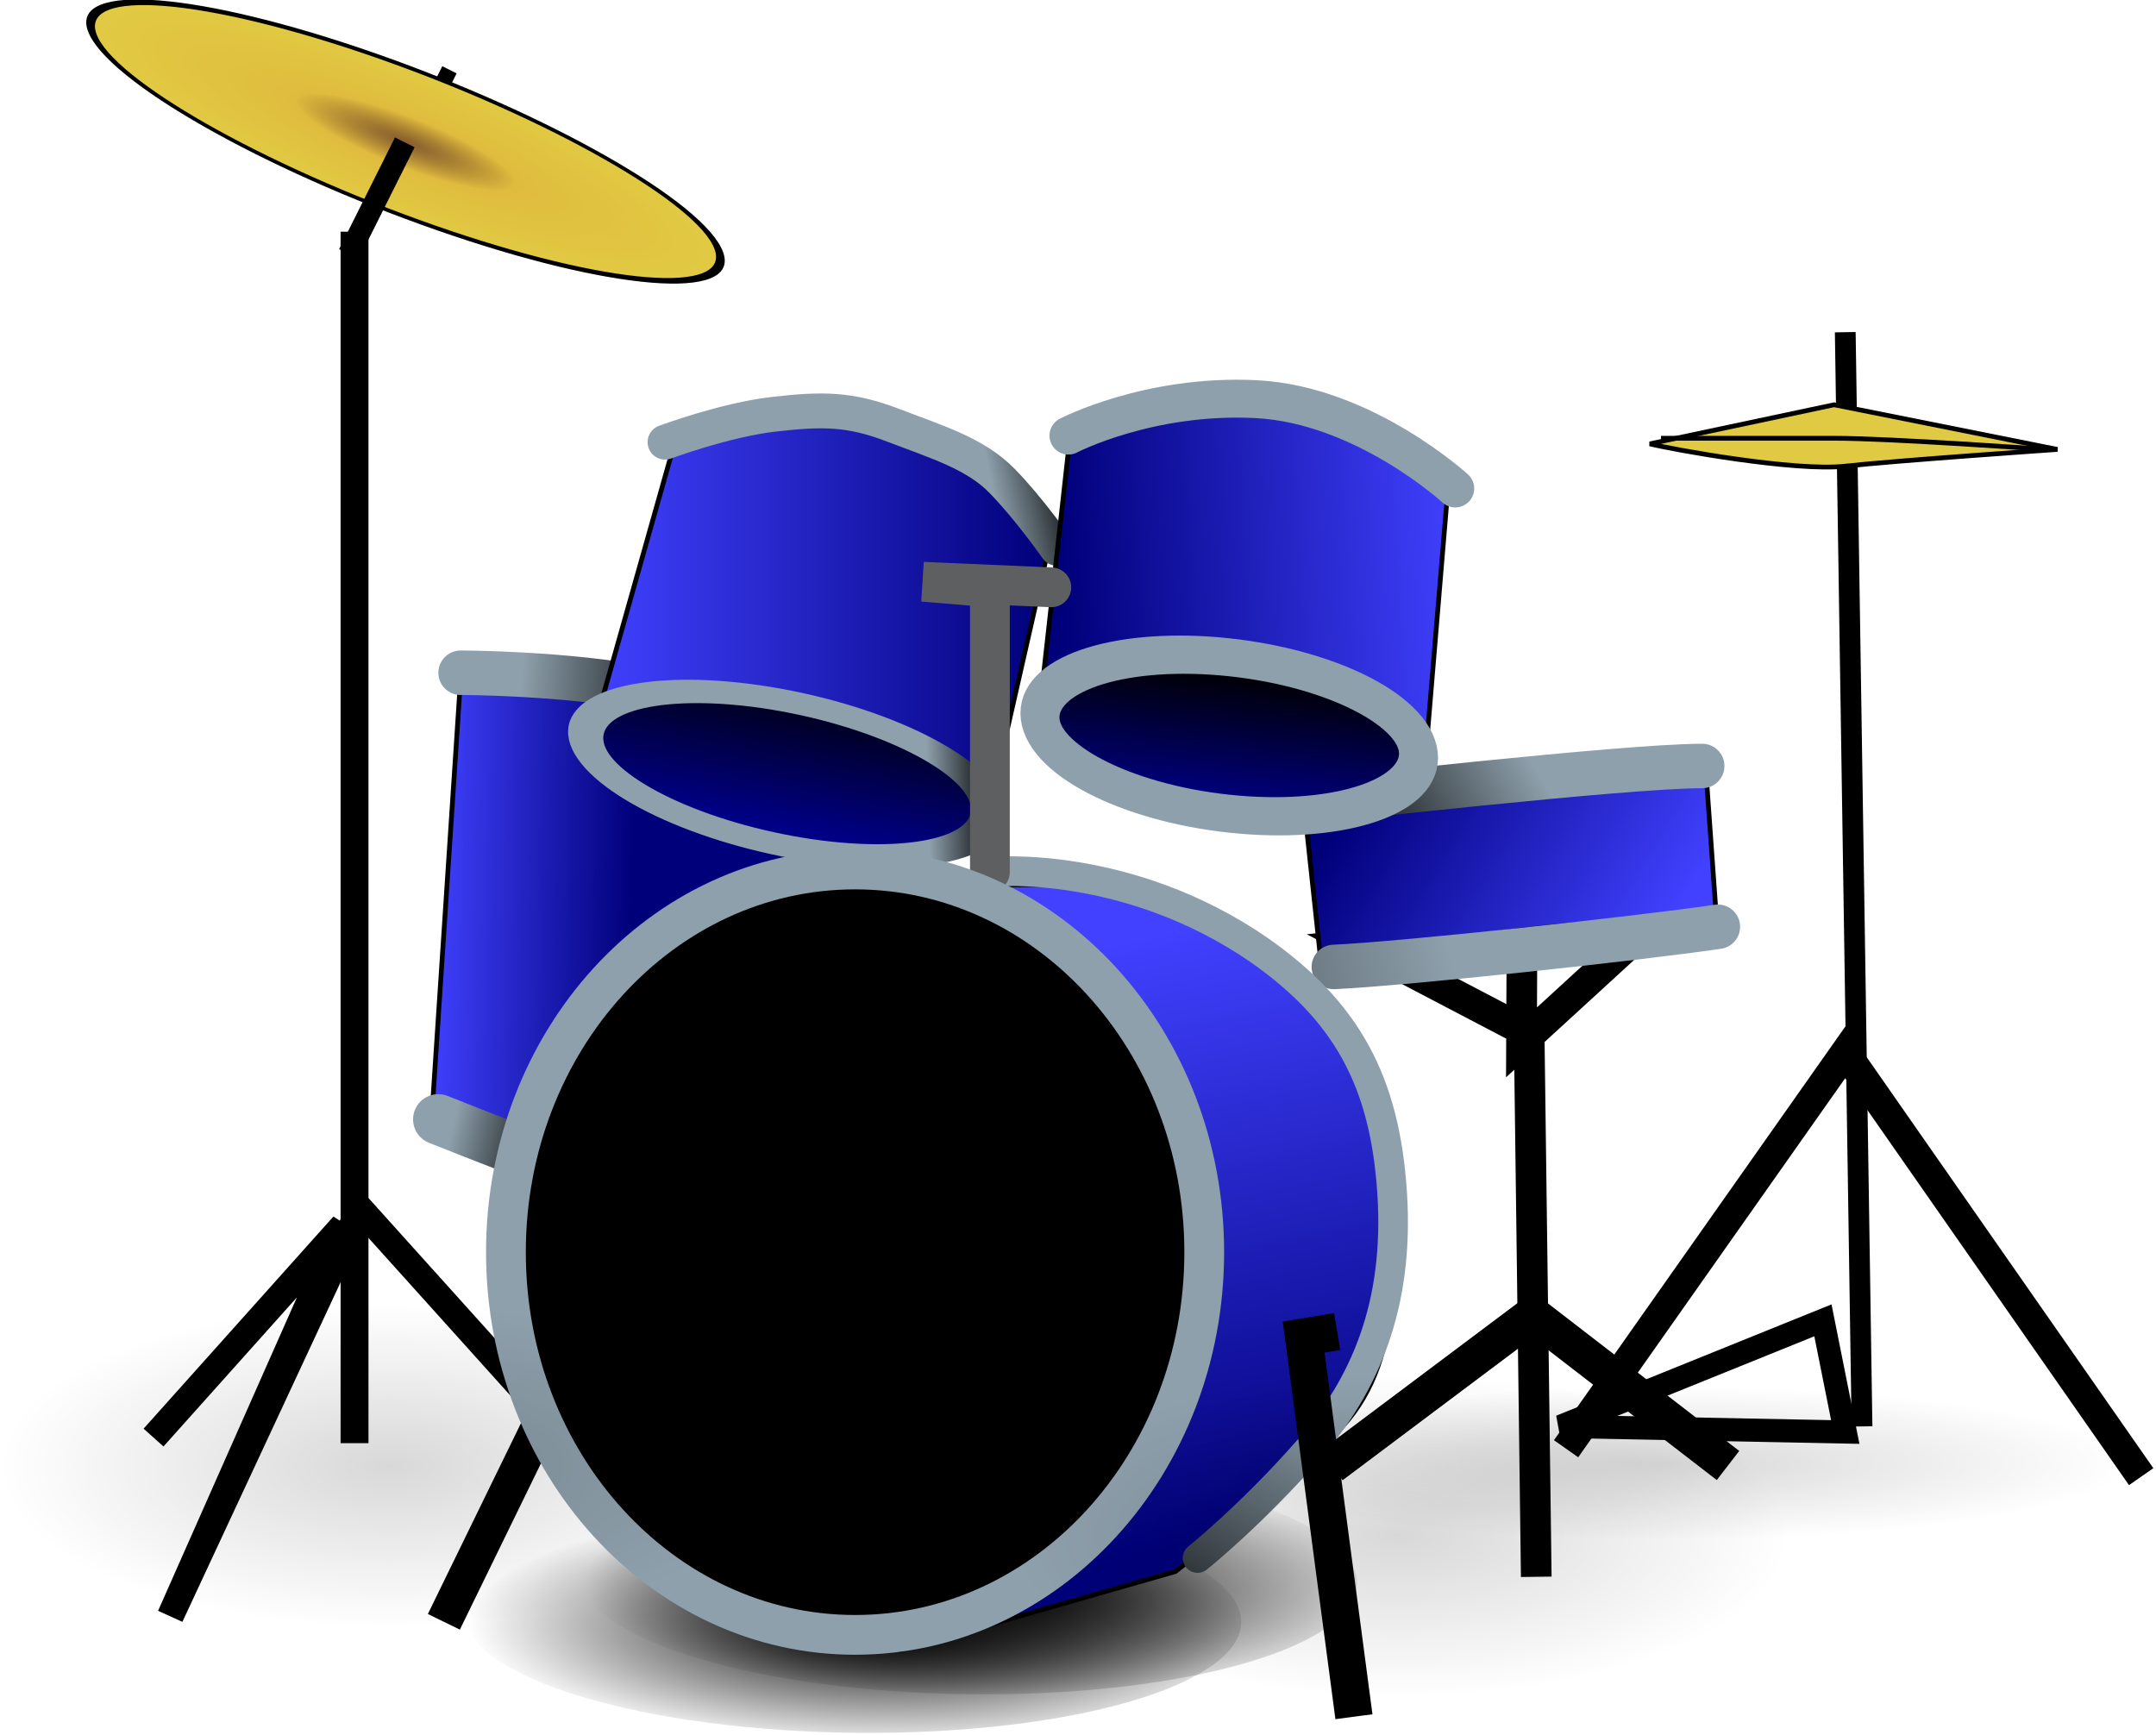
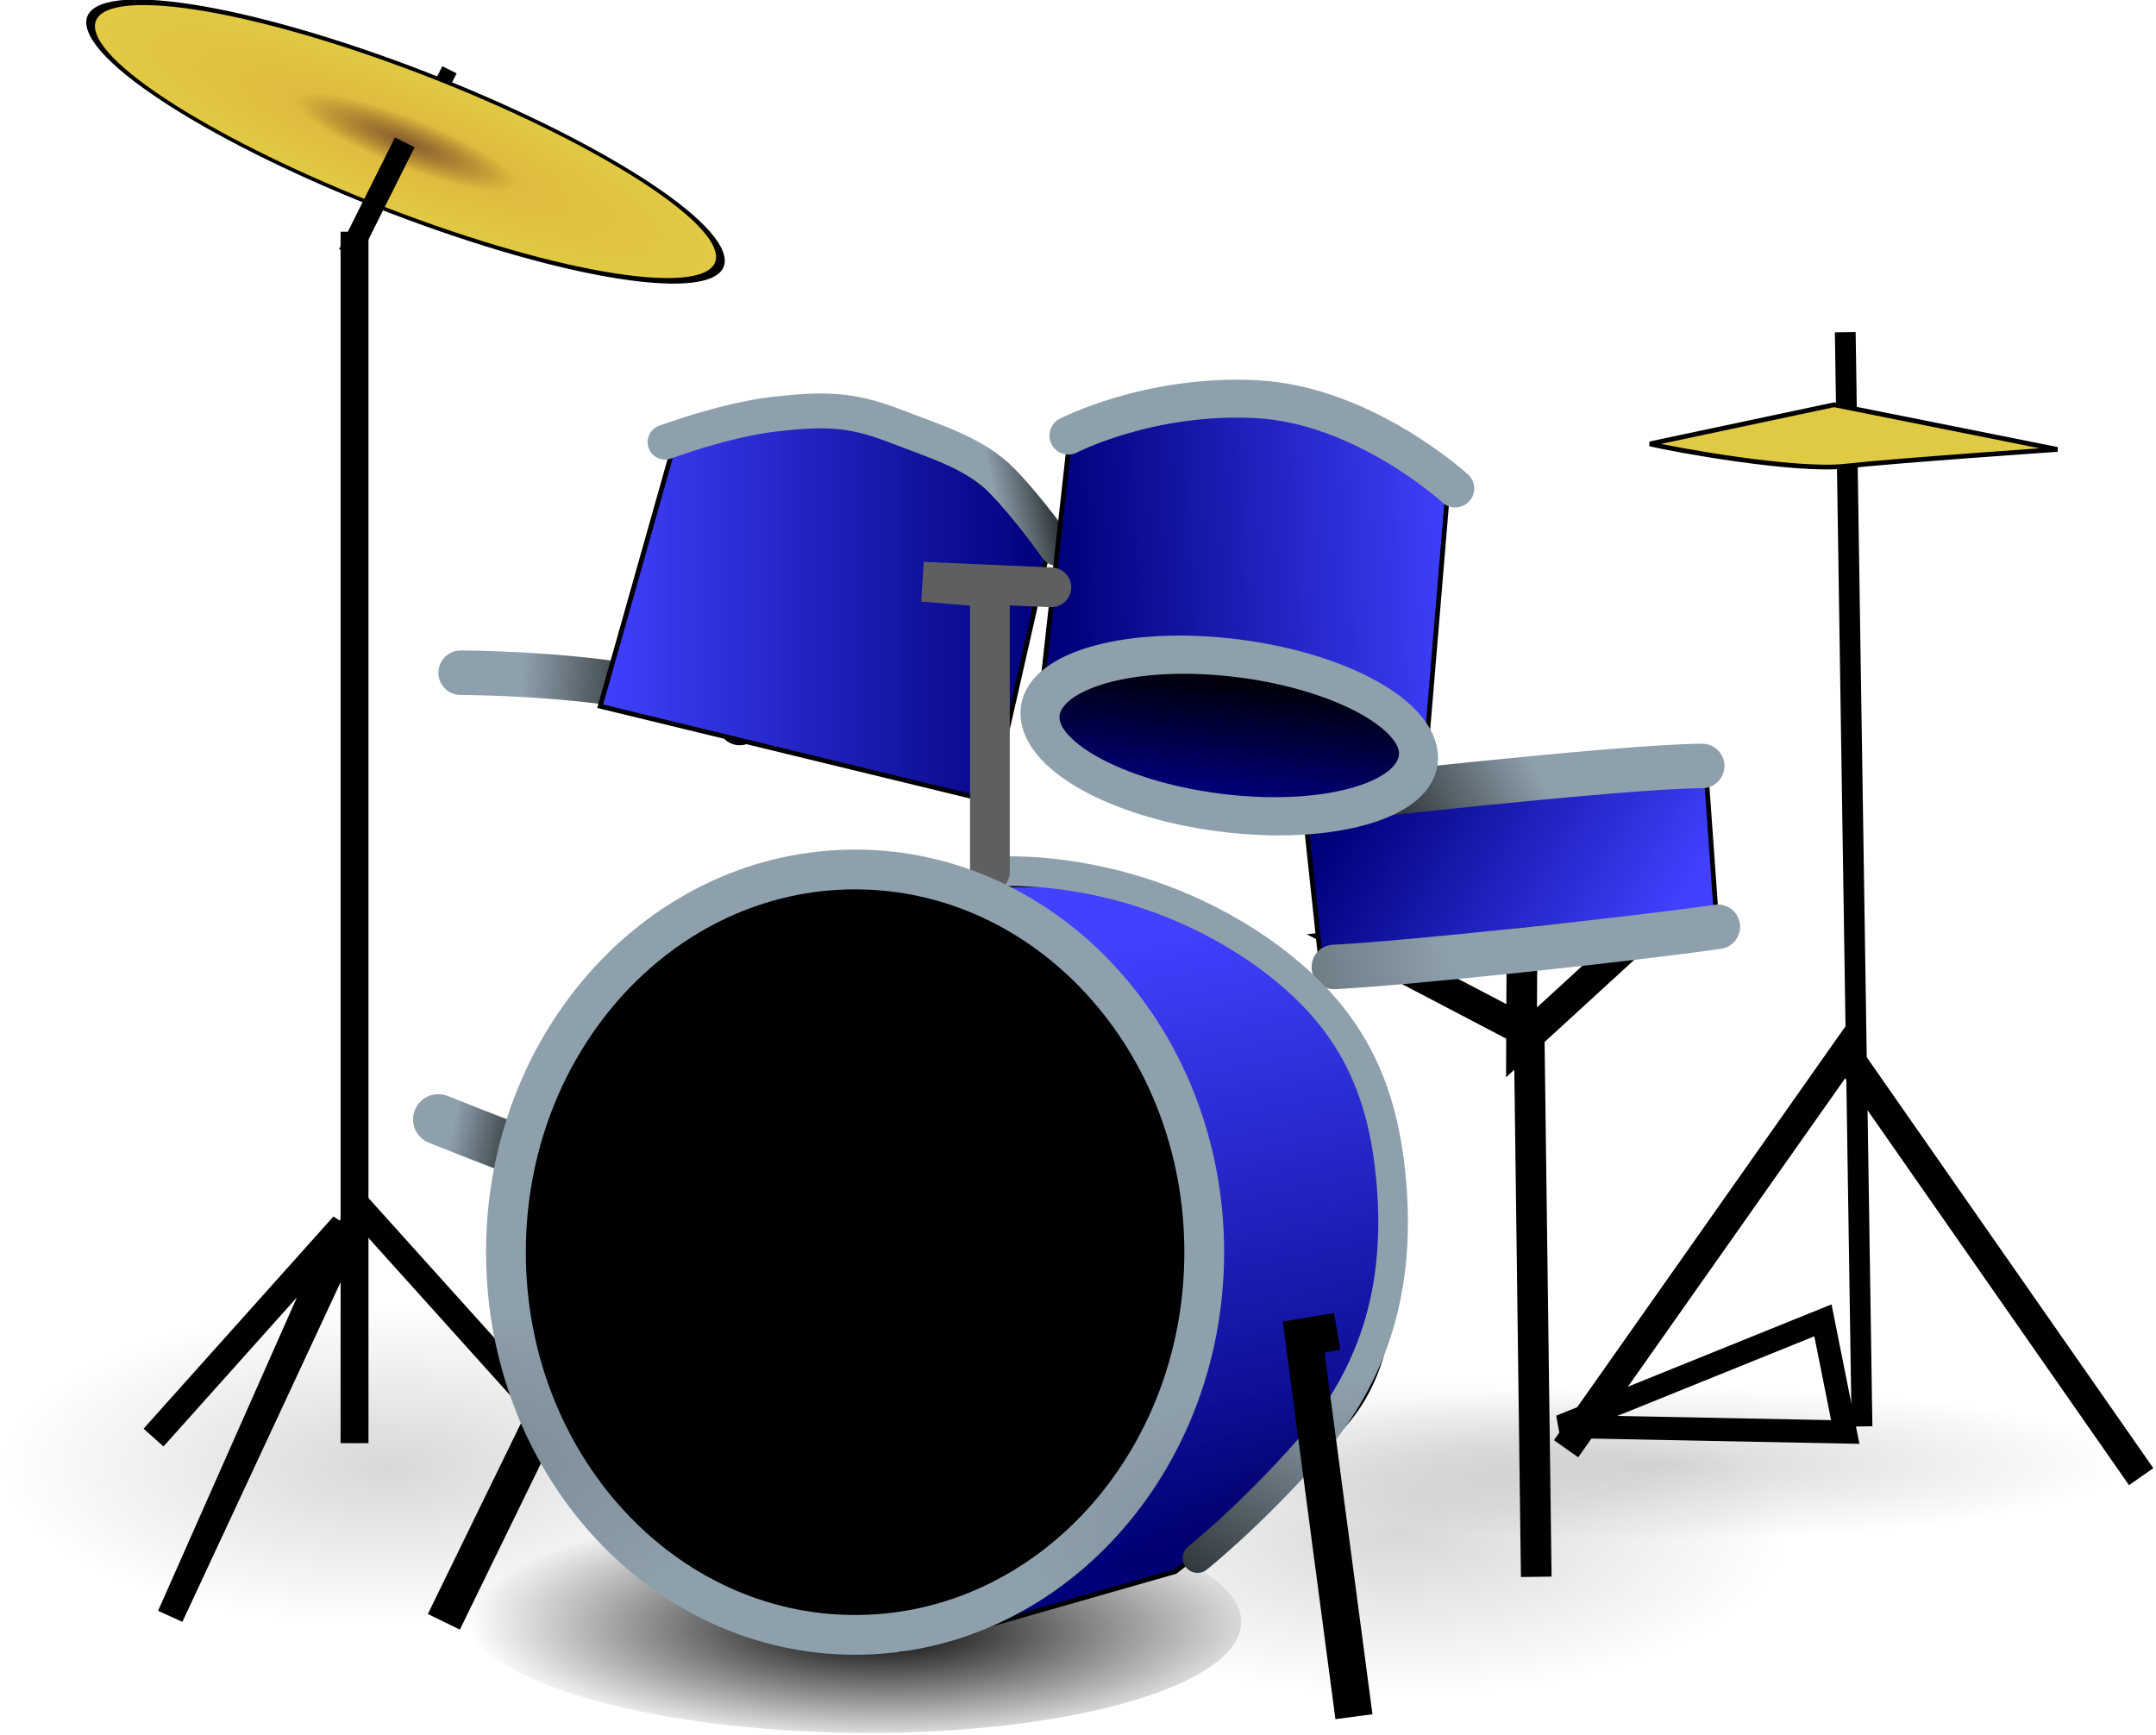
<svg xmlns="http://www.w3.org/2000/svg" xmlns:ns1="http://sodipodi.sourceforge.net/DTD/sodipodi-0.dtd" xmlns:ns2="http://www.inkscape.org/namespaces/inkscape" xmlns:xlink="http://www.w3.org/1999/xlink" height="300.075" id="svg2948" version="1.0" width="372.771" x="0" y="0" ns1:version="0.32" ns2:version="0.46" ns1:docname="drums_jarno_vasamaa_.svg" ns2:output_extension="org.inkscape.output.svg.inkscape">
  <ns1:namedview ns2:window-height="715" ns2:window-width="641" ns2:pageshadow="2" ns2:pageopacity="0.0" guidetolerance="10.0" gridtolerance="10.0" objecttolerance="10.0" borderopacity="1.0" bordercolor="#666666" pagecolor="#ffffff" id="base" showgrid="false" ns2:zoom="1.3173333" ns2:cx="187.5" ns2:cy="187.5" ns2:window-x="0" ns2:window-y="25" ns2:current-layer="svg2948" />
  <defs id="defs3">
    <ns2:perspective ns1:type="inkscape:persp3d" ns2:vp_x="0 : 187.5 : 1" ns2:vp_y="0 : 1000 : 0" ns2:vp_z="375 : 187.5 : 1" ns2:persp3d-origin="187.5 : 125 : 1" id="perspective83" />
    <linearGradient id="linearGradient4035">
      <stop id="stop4037" offset="0" style="stop-color:#000000;stop-opacity:0.153;" />
      <stop id="stop4039" offset="1" style="stop-color:#000000;stop-opacity:0;" />
    </linearGradient>
    <linearGradient id="linearGradient3973">
      <stop id="stop3975" offset="0" style="stop-color:#000000;stop-opacity:1;" />
      <stop id="stop3977" offset="1" style="stop-color:#8ea0ac;stop-opacity:1;" />
    </linearGradient>
    <linearGradient id="linearGradient3955">
      <stop id="stop3957" offset="0" style="stop-color:#000000;stop-opacity:1;" />
      <stop id="stop3959" offset="1" style="stop-color:#000000;stop-opacity:0;" />
    </linearGradient>
    <linearGradient id="linearGradient3937">
      <stop id="stop3939" offset="0" style="stop-color:#000087;stop-opacity:1;" />
      <stop id="stop3941" offset="1" style="stop-color:#000000;stop-opacity:1;" />
    </linearGradient>
    <linearGradient id="linearGradient3927">
      <stop id="stop3929" offset="0" style="stop-color:#6d3900;stop-opacity:0.816;" />
      <stop id="stop3935" offset="0.348" style="stop-color:#e0bc3e;stop-opacity:1;" />
      <stop id="stop3931" offset="1" style="stop-color:#e1ca43;stop-opacity:1;" />
    </linearGradient>
    <linearGradient id="linearGradient3407">
      <stop id="stop3409" offset="0" style="stop-color:#4141ff;stop-opacity:1;" />
      <stop id="stop3411" offset="1" style="stop-color:#00007a;stop-opacity:1;" />
    </linearGradient>
    <linearGradient gradientUnits="userSpaceOnUse" id="linearGradient3447" x1="69.068" x2="104.253" xlink:href="#linearGradient3407" y1="194.426" y2="195.043" />
    <linearGradient gradientTransform="matrix(0.883,0,0,0.762,-120.694,-245.778)" gradientUnits="userSpaceOnUse" id="linearGradient3461" x1="247.613" x2="335.97" xlink:href="#linearGradient3407" y1="510.457" y2="510.457" />
    <linearGradient gradientTransform="matrix(0.886,0,0,0.76,-120.694,-245.778)" gradientUnits="userSpaceOnUse" id="linearGradient3491" x1="414.566" x2="336.231" xlink:href="#linearGradient3407" y1="485.649" y2="489.422" />
    <linearGradient gradientTransform="matrix(0.662,0,0,1.017,-120.694,-245.778)" gradientUnits="userSpaceOnUse" id="linearGradient3507" x1="465.253" x2="479.28" xlink:href="#linearGradient3407" y1="439.381" y2="542.685" />
    <linearGradient gradientTransform="scale(1.456,0.687)" gradientUnits="userSpaceOnUse" id="linearGradient3523" x1="199.907" x2="156.857" xlink:href="#linearGradient3407" y1="269.179" y2="256.775" />
    <linearGradient gradientTransform="scale(1.013,0.987)" gradientUnits="userSpaceOnUse" id="linearGradient3559" x1="684.976" x2="587.25" xlink:href="#linearGradient3407" y1="645.429" y2="564.366" />
    <radialGradient cx="159.117" cy="538.798" fx="159.117" fy="538.798" gradientTransform="scale(1.405,0.712)" gradientUnits="userSpaceOnUse" id="radialGradient3933" r="44.99" xlink:href="#linearGradient3927" />
    <linearGradient gradientTransform="scale(1.294,0.773)" gradientUnits="userSpaceOnUse" id="linearGradient3943" x1="238.361" x2="238.321" xlink:href="#linearGradient3937" y1="680.046" y2="610.634" />
    <linearGradient gradientTransform="scale(1.446,0.691)" gradientUnits="userSpaceOnUse" id="linearGradient3951" x1="275.384" x2="276.266" xlink:href="#linearGradient3937" y1="748.584" y2="705.998" />
    <radialGradient cx="77.625" cy="626.135" fx="77.613" fy="626.956" gradientTransform="scale(1.947,0.514)" gradientUnits="userSpaceOnUse" id="radialGradient3963" r="32.738" xlink:href="#linearGradient3955" />
    <linearGradient gradientTransform="scale(0.722,1.386)" gradientUnits="userSpaceOnUse" id="linearGradient3979" x1="264.452" x2="279.765" xlink:href="#linearGradient3973" y1="235.901" y2="195.394" />
    <linearGradient gradientTransform="scale(2.279,0.439)" gradientUnits="userSpaceOnUse" id="linearGradient3987" x1="95.741" x2="114.522" xlink:href="#linearGradient3973" y1="394.628" y2="392.532" />
    <linearGradient gradientTransform="scale(1.848,0.541)" gradientUnits="userSpaceOnUse" id="linearGradient3995" x1="62.214" x2="45.903" xlink:href="#linearGradient3973" y1="289.243" y2="288.887" />
    <linearGradient gradientTransform="scale(1.574,0.635)" gradientUnits="userSpaceOnUse" id="linearGradient4003" x1="114.773" x2="105.367" xlink:href="#linearGradient3973" y1="188.981" y2="189.796" />
    <linearGradient gradientTransform="scale(1.294,0.773)" gradientUnits="userSpaceOnUse" id="linearGradient4011" x1="272.476" x2="261.734" xlink:href="#linearGradient3973" y1="651.347" y2="651.73" />
    <linearGradient gradientTransform="scale(1.299,0.77)" gradientUnits="userSpaceOnUse" id="linearGradient4019" x1="69.53" x2="55.954" xlink:href="#linearGradient3973" y1="305.697" y2="303.882" />
    <linearGradient gradientTransform="matrix(2.279,0,0,0.439,-0.578,-0.289)" gradientUnits="userSpaceOnUse" id="linearGradient4027" x1="59.756" x2="107.869" xlink:href="#linearGradient3973" y1="463.311" y2="460.917" />
    <radialGradient cx="77.625" cy="626.135" fx="77.613" fy="626.956" gradientTransform="scale(1.947,0.514)" gradientUnits="userSpaceOnUse" id="radialGradient4031" r="32.738" xlink:href="#linearGradient3955" />
    <radialGradient cx="112.527" cy="743.25" fx="112.527" fy="743.25" gradientTransform="scale(2.572,0.389)" gradientUnits="userSpaceOnUse" id="radialGradient4041" r="22.298" xlink:href="#linearGradient4035" />
    <radialGradient cx="112.527" cy="743.25" fx="112.527" fy="743.25" gradientTransform="scale(2.572,0.389)" gradientUnits="userSpaceOnUse" id="radialGradient4045" r="22.298" xlink:href="#linearGradient4035" />
    <radialGradient cx="112.527" cy="743.25" fx="112.527" fy="743.25" gradientTransform="scale(2.572,0.389)" gradientUnits="userSpaceOnUse" id="radialGradient4049" r="22.298" xlink:href="#linearGradient4035" />
  </defs>
  <g id="layer1" transform="translate(5.335,-38.038)">
    <path d="M 208.065,320.316 C 208.073,329.157 180.901,336.325 147.38,336.325 C 113.859,336.325 86.686,329.157 86.694,320.316 C 86.686,311.475 113.859,304.308 147.38,304.308 C 180.901,304.308 208.073,311.475 208.065,320.316 z" id="path4029" style="fill:url(#radialGradient4031);fill-opacity:1;fill-rule:nonzero;stroke:none;stroke-width:9.05;stroke-linecap:round;stroke-linejoin:round;stroke-miterlimit:4;stroke-dashoffset:0;stroke-opacity:0.908" transform="matrix(1.108,8.878516e-3,6.52936e-2,1.252,-42.191,-84.714)" />
-     <path d="M 208.065,320.316 C 208.073,329.157 180.901,336.325 147.38,336.325 C 113.859,336.325 86.686,329.157 86.694,320.316 C 86.686,311.475 113.859,304.308 147.38,304.308 C 180.901,304.308 208.073,311.475 208.065,320.316 z" id="path3953" style="fill:url(#radialGradient3963);fill-opacity:1;fill-rule:nonzero;stroke:none;stroke-width:9.05;stroke-linecap:round;stroke-linejoin:round;stroke-miterlimit:4;stroke-dashoffset:0;stroke-opacity:0.908" transform="matrix(1.108,8.878516e-3,6.52936e-2,1.252,-22.184,-91.383)" />
    <path d="M 71.409,318.472 L 90.716,278.893" id="path3547" style="fill:none;fill-opacity:0.75;fill-rule:evenodd;stroke:#000000;stroke-width:6.154;stroke-linecap:butt;stroke-linejoin:miter;stroke-miterlimit:4;stroke-opacity:1" />
    <path d="M 21.211,286.615 L 54.033,249.932 L 24.107,317.506 L 56.929,247.036 L 100.369,295.303" id="path3545" style="fill:none;fill-opacity:0.75;fill-rule:evenodd;stroke:#000000;stroke-width:4.616;stroke-linecap:butt;stroke-linejoin:miter;stroke-miterlimit:4;stroke-opacity:1" />
    <path d="M 260.283,310.69 L 259.055,216.72 L 229.585,201.292 L 282.386,195.682 L 257.734,218.274 L 257.827,197.084" id="path3533" style="fill:none;fill-opacity:0.75;fill-rule:evenodd;stroke:#000000;stroke-width:5.299;stroke-linecap:butt;stroke-linejoin:miter;stroke-miterlimit:4;stroke-opacity:1" />
-     <path d="M 74.305,155.329 L 69.478,228.695 C 69.478,228.695 78.166,233.522 86.854,233.522 C 95.542,233.522 142.844,209.388 142.844,209.388 L 147.671,194.908 L 145.74,174.636 L 107.126,160.156 L 74.305,155.329 z" id="path3439" style="fill:url(#linearGradient3447);fill-opacity:1;fill-rule:evenodd;stroke:#000000;stroke-width:0.821px;stroke-linecap:butt;stroke-linejoin:miter;stroke-opacity:1" />
    <path d="M 70.443,231.591 C 70.443,231.591 80.097,235.452 87.82,238.348" id="path3449" style="fill:none;fill-opacity:0.75;fill-rule:evenodd;stroke:url(#linearGradient4019);stroke-width:8.718;stroke-linecap:round;stroke-linejoin:miter;stroke-miterlimit:4;stroke-opacity:1" />
    <path d="M 74.305,154.364 C 74.305,154.364 92.646,154.364 107.126,157.26 C 121.606,160.156 122.572,163.052 122.572,163.052" id="path3451" style="fill:none;fill-opacity:1;fill-rule:evenodd;stroke:url(#linearGradient3995);stroke-width:7.693;stroke-linecap:round;stroke-linejoin:miter;stroke-miterlimit:4;stroke-opacity:1" />
    <path d="M 98.438,160.156 L 110.988,115.75 C 110.988,115.75 128.364,105.131 148.636,112.854 C 168.908,120.577 175.666,134.092 175.666,134.092 L 166.012,176.567 L 98.438,160.156 z" id="path3453" style="fill:url(#linearGradient3461);fill-opacity:1;fill-rule:evenodd;stroke:#000000;stroke-width:0.821px;stroke-linecap:butt;stroke-linejoin:miter;stroke-opacity:1" />
-     <path d="M 351.765,507.068 C 351.772,520.391 332.544,531.193 308.824,531.193 C 285.103,531.193 265.875,520.391 265.882,507.068 C 265.875,493.745 285.103,482.943 308.824,482.943 C 332.544,482.943 351.772,493.745 351.765,507.068 L 351.765,507.068 z" id="path3465" style="fill:url(#linearGradient3943);fill-opacity:1;fill-rule:nonzero;stroke:url(#linearGradient4011);stroke-width:7.5;stroke-linecap:round;stroke-linejoin:round;stroke-miterlimit:4;stroke-dashoffset:0;stroke-opacity:1" transform="matrix(0.811,0.162,-3.014929e-2,0.514,-104.406,-138.845)" />
    <path d="M 109.649,114.495 C 109.649,114.495 119.999,110.634 128.466,109.668 C 136.934,108.703 141.638,108.703 149.165,111.599 C 156.691,114.495 163.277,116.426 167.982,121.253 C 172.686,126.079 177.39,132.837 177.39,132.837" id="path3467" style="fill:none;fill-opacity:0.75;fill-rule:evenodd;stroke:url(#linearGradient4003);stroke-width:6.026;stroke-linecap:round;stroke-linejoin:miter;stroke-miterlimit:4;stroke-opacity:1" />
    <path d="M 174.7,158.225 L 179.527,114.785 C 179.527,114.785 198.834,104.166 215.244,107.062 C 231.655,109.958 245.17,120.577 245.17,120.577 L 241.309,166.913 L 174.7,158.225 z" id="path3469" style="fill:url(#linearGradient3491);fill-opacity:1;fill-rule:evenodd;stroke:#000000;stroke-width:0.821px;stroke-linecap:butt;stroke-linejoin:miter;stroke-opacity:1" />
    <path d="M 220.071,176.567 L 222.967,203.596 C 222.967,203.596 254.823,198.769 268.338,197.804 C 281.853,196.839 291.506,197.804 291.506,197.804 L 289.576,170.774 C 289.576,170.774 265.442,169.809 254.823,170.774 C 244.205,171.74 220.071,176.567 220.071,176.567 z" id="path3515" style="fill:url(#linearGradient3523);fill-opacity:1;fill-rule:evenodd;stroke:#000000;stroke-width:0.821px;stroke-linecap:butt;stroke-linejoin:miter;stroke-opacity:1" />
    <path d="M 222.002,176.567 C 222.002,176.567 275.461,170.486 288.976,170.486" id="path3527" style="fill:none;fill-opacity:0.75;fill-rule:evenodd;stroke:url(#linearGradient3987);stroke-width:7.688;stroke-linecap:round;stroke-linejoin:miter;stroke-miterlimit:4;stroke-opacity:1" />
    <path d="M 440,501.774 C 440,510.87 422.618,518.245 401.176,518.245 C 379.735,518.245 362.353,510.87 362.353,501.774 C 362.353,492.678 379.735,485.303 401.176,485.303 C 422.618,485.303 440,492.678 440,501.774 z" id="path3493" style="fill:url(#linearGradient3951);fill-opacity:1;fill-rule:nonzero;stroke:#8ea0ac;stroke-width:8;stroke-linecap:round;stroke-linejoin:round;stroke-miterlimit:4;stroke-dashoffset:0;stroke-opacity:1" transform="matrix(0.843,9.016921e-2,0,0.821,-130.992,-282.917)" />
    <path d="M 179.396,113.359 C 179.396,113.359 193.347,106.097 211.921,107.062 C 230.494,108.027 246.281,122.507 246.281,122.507" id="path3495" style="fill:none;fill-opacity:0.75;fill-rule:evenodd;stroke:#8ea0ac;stroke-width:6.551;stroke-linecap:round;stroke-linejoin:miter;stroke-miterlimit:4;stroke-opacity:1" />
    <path d="M 149.601,191.047 L 170.839,191.047 C 170.839,191.047 191.111,190.081 201.73,196.839 C 212.348,203.596 230.69,211.319 233.586,233.522 C 236.482,255.724 237.447,274.066 225.863,285.65 C 214.279,297.234 197.868,309.784 197.868,309.784 L 150.567,323.298 L 149.601,191.047 z" id="path3499" style="fill:url(#linearGradient3507);fill-opacity:1;fill-rule:evenodd;stroke:#000000;stroke-width:0.821px;stroke-linecap:butt;stroke-linejoin:miter;stroke-opacity:1" />
    <path d="M 225.285,205.238 C 237.707,204.66 277.878,200.312 291.682,198.29" id="path3525" style="fill:none;fill-opacity:0.75;fill-rule:evenodd;stroke:url(#linearGradient4027);stroke-width:7.688;stroke-linecap:round;stroke-linejoin:miter;stroke-miterlimit:4;stroke-opacity:1" />
    <path d="M 166.421,188.767 C 166.421,188.767 189.629,186.657 212.334,202.288 C 227.532,212.914 234.121,225.064 235.367,244.33 C 236.613,263.597 230.741,277.519 220.83,288.801 C 210.918,300.083 201.721,307.449 201.721,307.449" id="path3513" style="fill:none;fill-opacity:1;fill-rule:evenodd;stroke:url(#linearGradient3979);stroke-width:5.125;stroke-linecap:round;stroke-linejoin:miter;stroke-miterlimit:4;stroke-opacity:1" />
    <path d="M 165.819,188.826 L 165.819,139.594 L 154.235,138.629 L 176.438,139.594" id="path3497" style="fill:none;fill-opacity:0.75;fill-rule:evenodd;stroke:#5e5f60;stroke-width:6.872;stroke-linecap:round;stroke-linejoin:miter;stroke-miterlimit:4;stroke-opacity:1" />
    <path d="M 316.605,284.685 L 313.709,95.478" id="path3529" style="fill:none;fill-opacity:0.75;fill-rule:evenodd;stroke:#000000;stroke-width:3.59;stroke-linecap:butt;stroke-linejoin:miter;stroke-miterlimit:4;stroke-opacity:1" />
    <path d="M 265.442,288.546 L 313.709,220.007 L 364.872,293.373" id="path3531" style="fill:none;fill-opacity:0.75;fill-rule:evenodd;stroke:#000000;stroke-width:5.128;stroke-linecap:butt;stroke-linejoin:miter;stroke-miterlimit:4;stroke-opacity:1" />
-     <path d="M 224.898,291.442 L 259.65,265.378 L 293.437,291.442" id="path3537" style="fill:none;fill-opacity:0.75;fill-rule:evenodd;stroke:#000000;stroke-width:6.359;stroke-linecap:butt;stroke-linejoin:miter;stroke-miterlimit:4;stroke-opacity:1" />
    <path d="M 309.848,266.343 L 264.477,284.685 L 313.709,285.65 L 309.848,266.343 z" id="path3539" style="fill:none;fill-opacity:0.75;fill-rule:evenodd;stroke:#000000;stroke-width:4;stroke-linecap:butt;stroke-linejoin:miter;stroke-miterlimit:4;stroke-opacity:1" />
    <path d="M 55.963,287.581 L 55.963,78.102" id="path3541" style="fill:none;fill-opacity:0.75;fill-rule:evenodd;stroke:#000000;stroke-width:4.821;stroke-linecap:butt;stroke-linejoin:miter;stroke-miterlimit:4;stroke-opacity:1" />
    <path d="M 69.478,55.899 L 72.374,50.107" id="path3921" style="fill:none;fill-opacity:0.75;fill-rule:evenodd;stroke:#000000;stroke-width:2.769;stroke-linecap:butt;stroke-linejoin:miter;stroke-miterlimit:4;stroke-opacity:1" />
    <path d="M 285.882,383.539 C 285.882,400.757 257.966,414.715 223.529,414.715 C 189.093,414.715 161.176,400.757 161.176,383.539 C 161.176,366.32 189.093,352.362 223.529,352.362 C 257.966,352.362 285.882,366.32 285.882,383.539 z" id="path3919" style="fill:url(#radialGradient3933);fill-opacity:1;fill-rule:nonzero;stroke:#000000;stroke-width:1.698;stroke-linecap:round;stroke-linejoin:round;stroke-miterlimit:4;stroke-dashoffset:0;stroke-opacity:1" transform="matrix(0.869,0.303,0.17,0.479,-194.672,-188.929)" />
    <path d="M 54.998,81.963 L 64.651,62.656" id="path3543" style="fill:none;fill-opacity:0.75;fill-rule:evenodd;stroke:#000000;stroke-width:3.795;stroke-linecap:butt;stroke-linejoin:miter;stroke-miterlimit:4;stroke-opacity:1" />
    <path d="M 228.759,334.882 L 220.071,269.239 L 225.863,268.274" id="path3549" style="fill:none;fill-opacity:0.75;fill-rule:evenodd;stroke:#000000;stroke-width:6.462;stroke-linecap:butt;stroke-linejoin:miter;stroke-miterlimit:4;stroke-opacity:1" />
    <path d="M 279.922,114.785 L 311.779,108.027 L 350.392,115.75 C 350.392,115.75 322.397,117.681 313.709,118.646 C 305.021,119.611 283.784,115.75 279.922,114.785 z" id="path3923" style="fill:#e1ca43;fill-opacity:1;fill-rule:evenodd;stroke:#000000;stroke-width:0.821px;stroke-linecap:butt;stroke-linejoin:miter;stroke-opacity:1" />
-     <path d="M 281.853,113.819 C 281.853,113.819 302.125,113.819 311.779,113.819 C 321.432,113.819 348.461,115.75 348.461,115.75" id="path3925" style="fill:none;fill-opacity:0.75;fill-rule:evenodd;stroke:#000000;stroke-width:0.821px;stroke-linecap:butt;stroke-linejoin:miter;stroke-opacity:1" />
    <path d="M 346.776,288.973 C 346.786,293.762 321.106,297.645 289.424,297.645 C 257.743,297.645 232.063,293.762 232.073,288.973 C 232.063,284.184 257.743,280.301 289.424,280.301 C 321.106,280.301 346.786,284.184 346.776,288.973 z" id="path4033" style="fill:url(#radialGradient4041);fill-opacity:1;fill-rule:nonzero;stroke:none;stroke-width:5.125;stroke-linecap:round;stroke-linejoin:round;stroke-miterlimit:4;stroke-dashoffset:0;stroke-opacity:0.908" transform="matrix(1.395,0,0,1.538,-121.092,-153.6)" />
    <path d="M 391.765,610.597 C 391.771,655.11 358.849,691.199 318.235,691.199 C 277.621,691.199 244.699,655.11 244.706,610.597 C 244.699,566.085 277.621,529.996 318.235,529.996 C 358.849,529.996 391.771,566.085 391.765,610.597 z" id="path3509" style="fill:#000000;fill-opacity:1;fill-rule:nonzero;stroke:#8ea0ac;stroke-width:8.375;stroke-linecap:round;stroke-linejoin:round;stroke-miterlimit:4;stroke-dashoffset:0;stroke-opacity:1" transform="matrix(0.821,0,0,0.821,-118.763,-246.743)" />
    <path d="M 346.776,288.973 C 346.786,293.762 321.106,297.645 289.424,297.645 C 257.743,297.645 232.063,293.762 232.073,288.973 C 232.063,284.184 257.743,280.301 289.424,280.301 C 321.106,280.301 346.786,284.184 346.776,288.973 z" id="path4043" style="fill:url(#radialGradient4045);fill-opacity:1;fill-rule:nonzero;stroke:none;stroke-width:5.125;stroke-linecap:round;stroke-linejoin:round;stroke-miterlimit:4;stroke-dashoffset:0;stroke-opacity:0.908" transform="matrix(1.174,0,0,3.231,-277.886,-642.631)" />
    <path d="M 346.776,288.973 C 346.786,293.762 321.106,297.645 289.424,297.645 C 257.743,297.645 232.063,293.762 232.073,288.973 C 232.063,284.184 257.743,280.301 289.424,280.301 C 321.106,280.301 346.786,284.184 346.776,288.973 z" id="path4047" style="fill:url(#radialGradient4049);fill-opacity:1;fill-rule:nonzero;stroke:none;stroke-width:5.125;stroke-linecap:round;stroke-linejoin:round;stroke-miterlimit:4;stroke-dashoffset:0;stroke-opacity:0.908" transform="matrix(1.174,0,0,3.231,-103.164,-630.628)" />
  </g>
</svg>